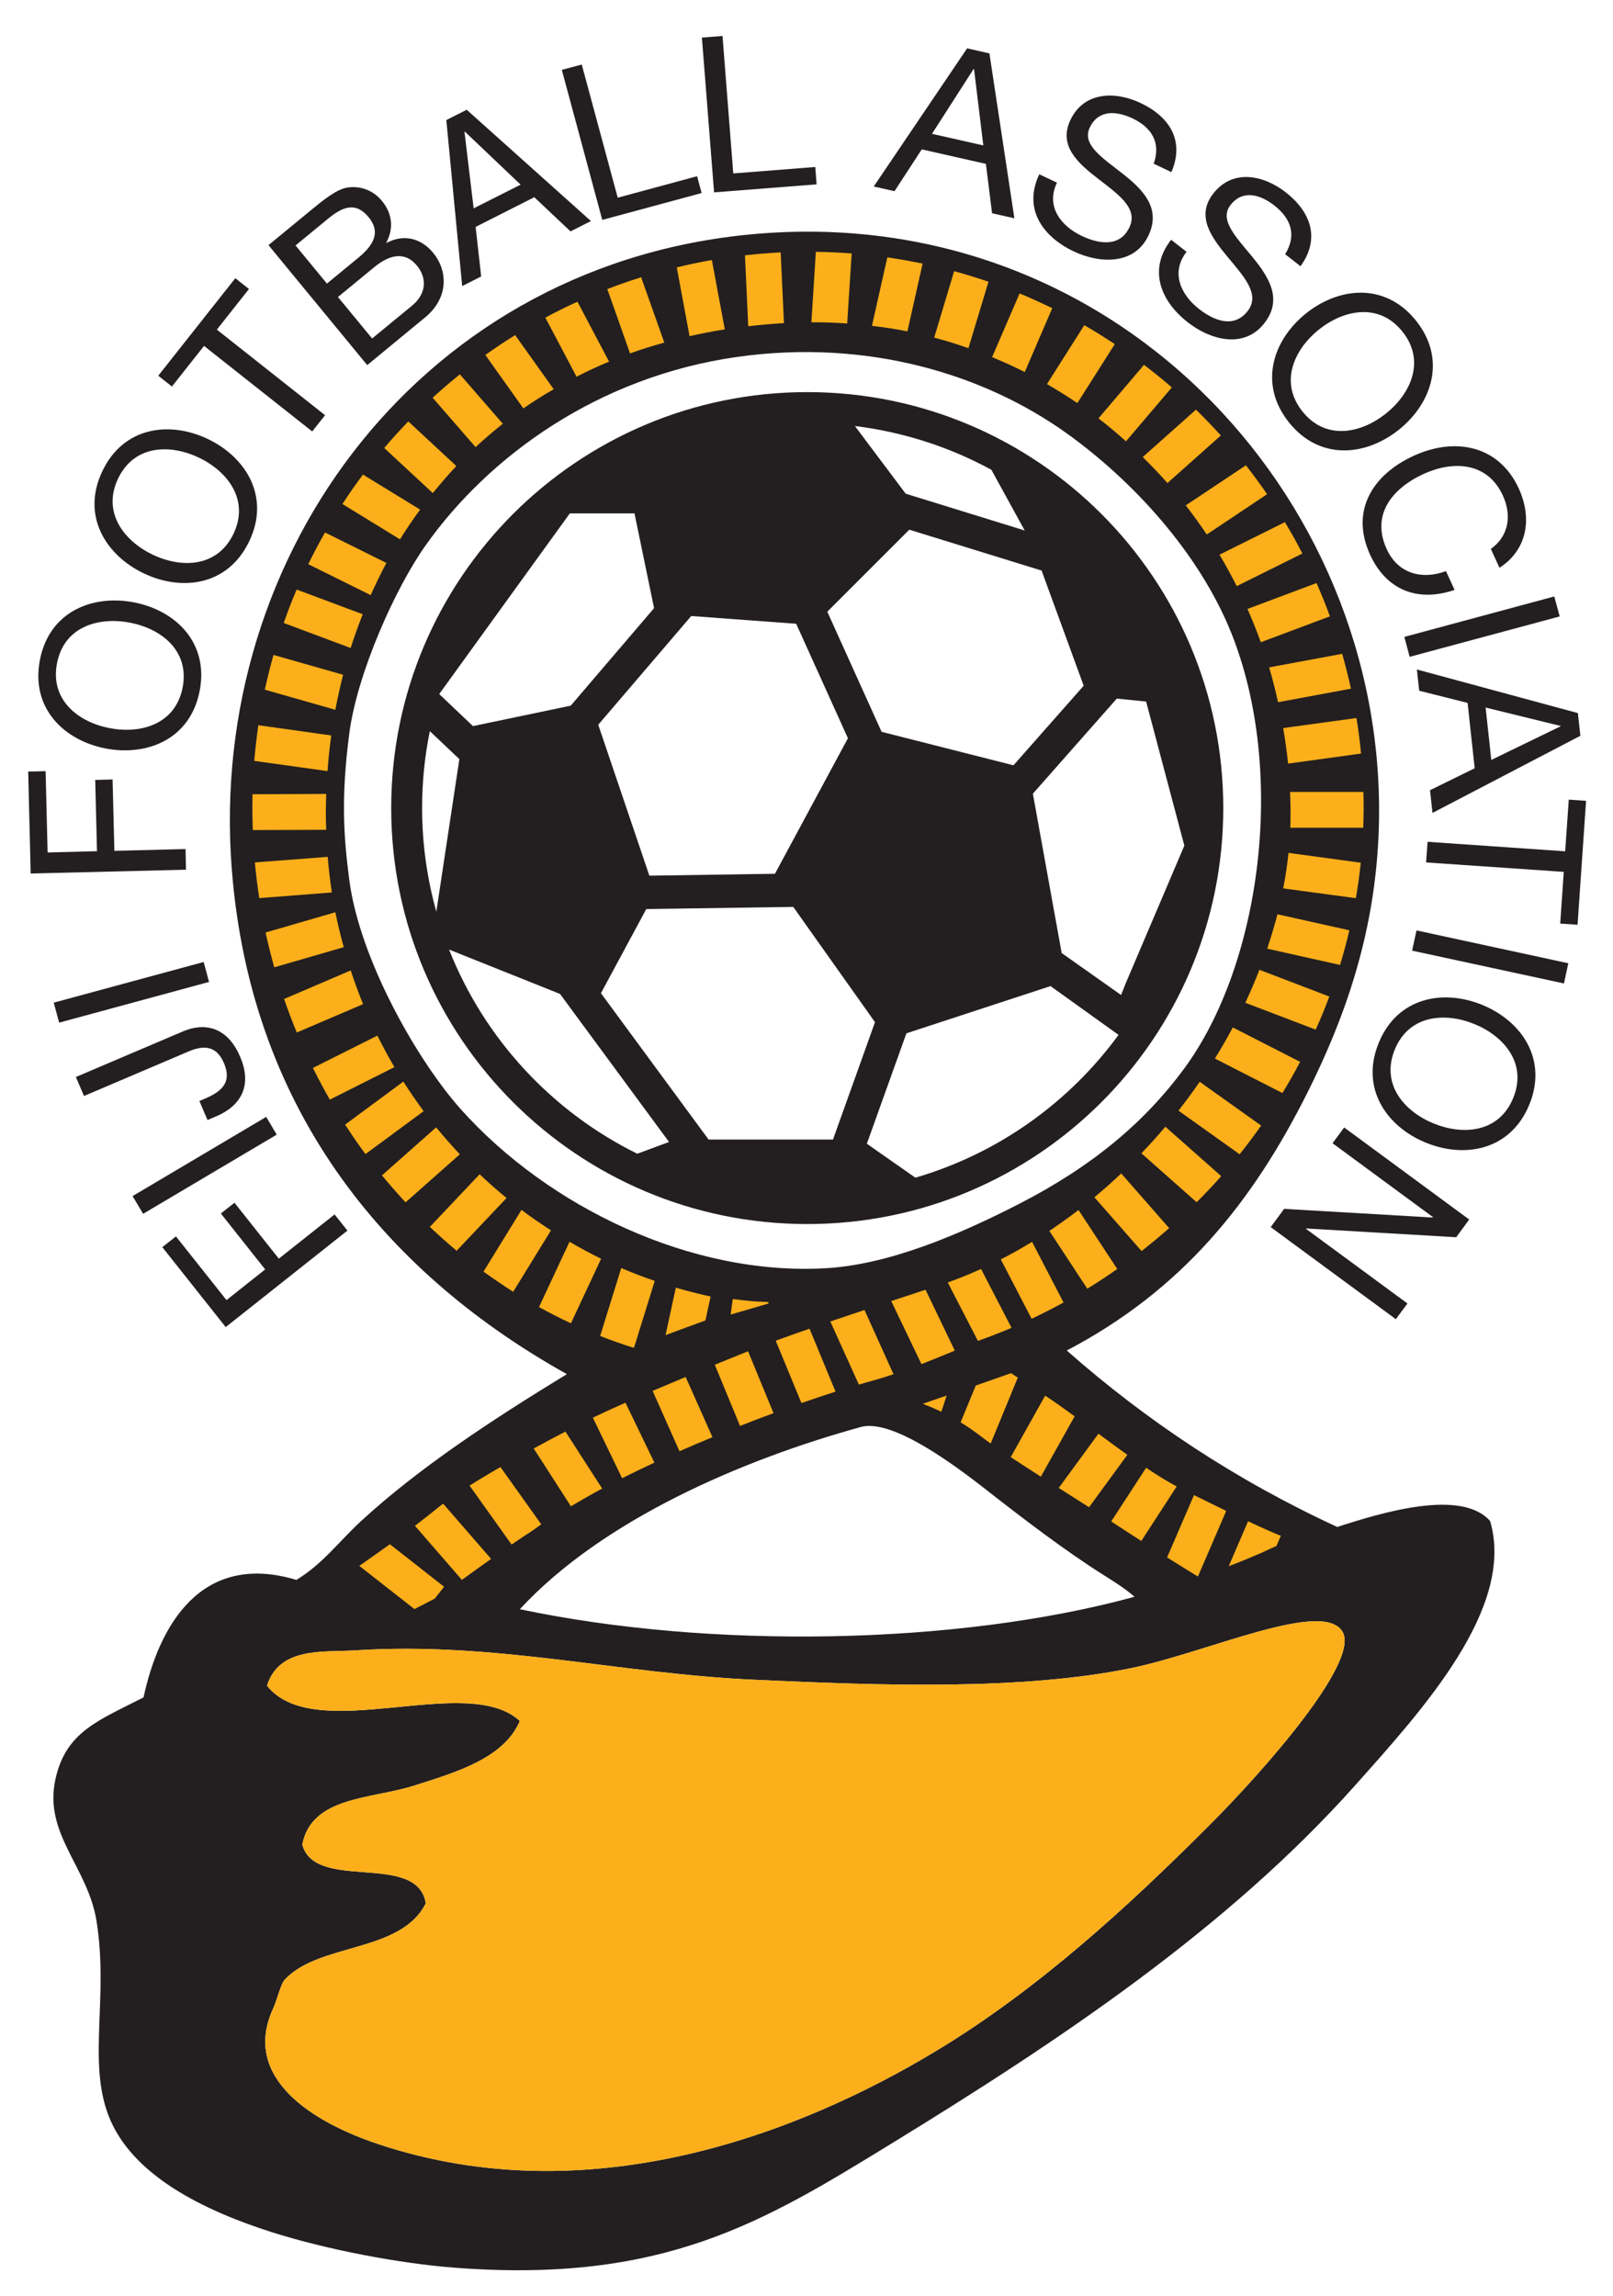
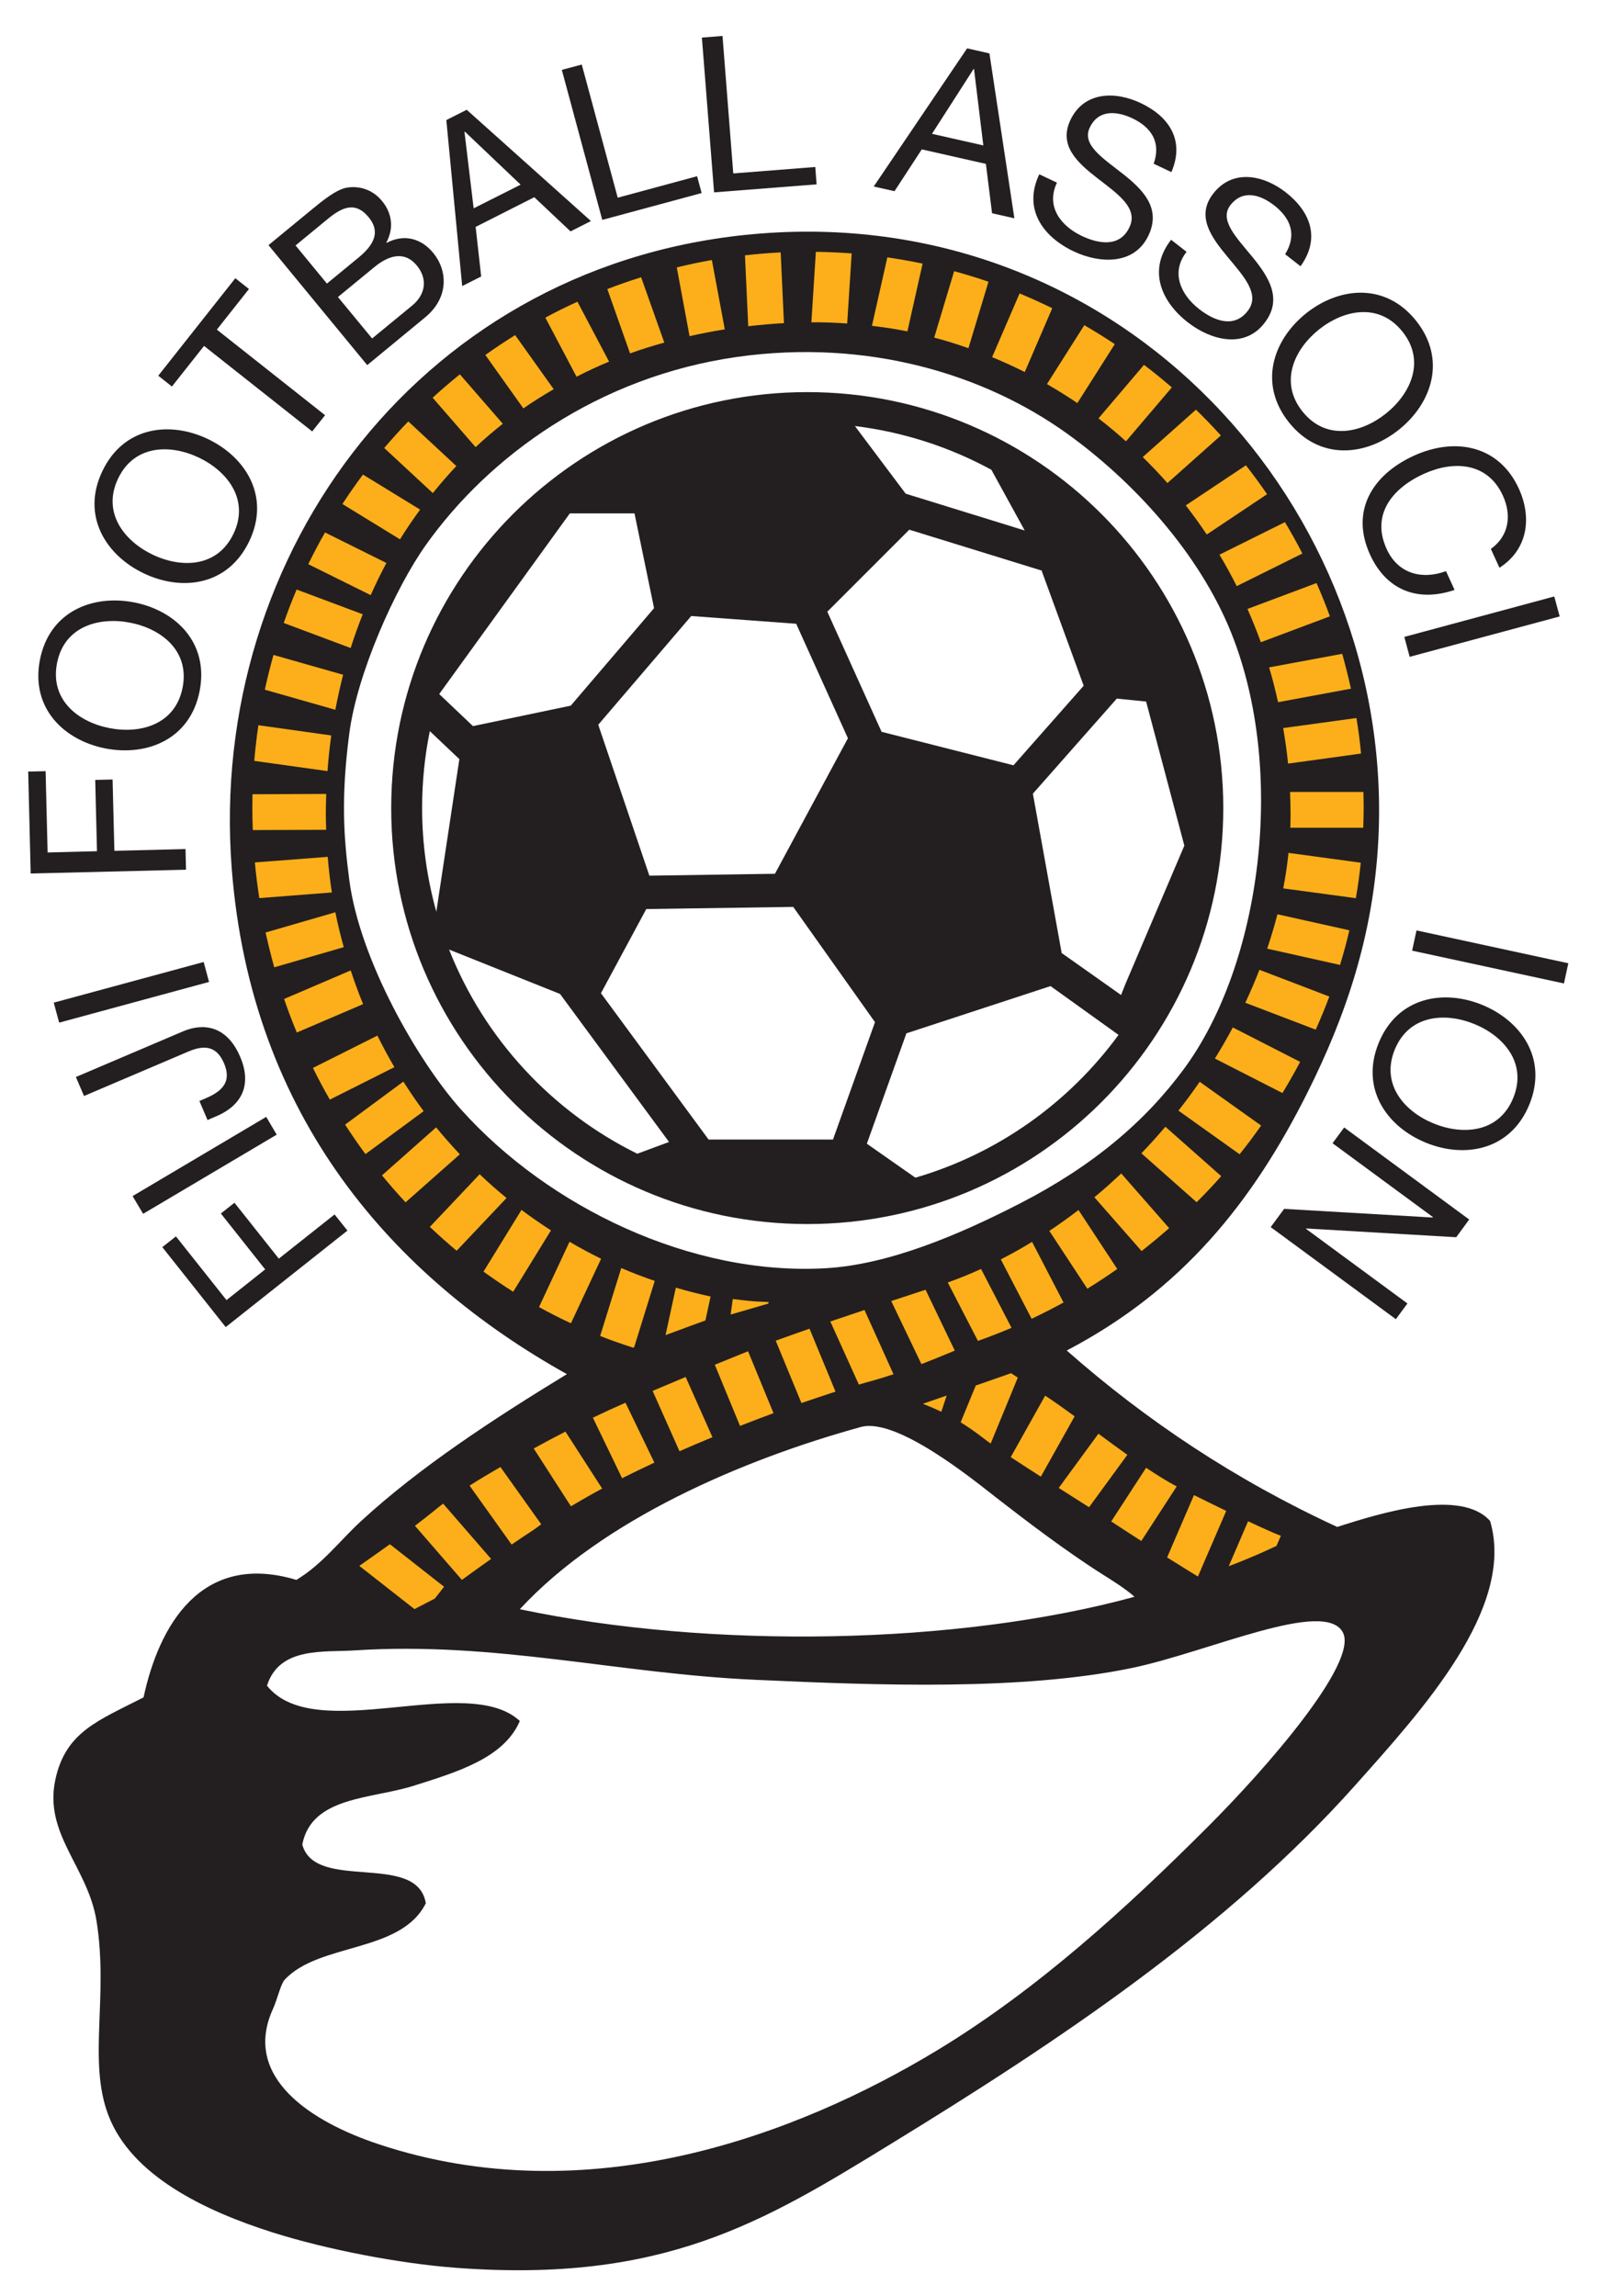
<svg xmlns="http://www.w3.org/2000/svg" xmlns:xlink="http://www.w3.org/1999/xlink" version="1.1" id="Layer_1" x="0px" y="0px" width="161.025px" height="229.23px" viewBox="0 0 161.025 229.23" enable-background="new 0 0 161.025 229.23" xml:space="preserve">
  <g>
    <defs>
      <rect id="SVGID_1_" x="2.815" y="3.59" width="155.521" height="223.077" />
    </defs>
    <clipPath id="SVGID_2_">
      <use xlink:href="#SVGID_1_" overflow="visible" />
    </clipPath>
    <path clip-path="url(#SVGID_2_)" fill-rule="evenodd" clip-rule="evenodd" fill="#231F20" d="M122.119,80.679   c0-22.935-18.598-41.53-41.529-41.53c-22.939,0-41.536,18.595-41.536,41.53c0,22.939,18.597,41.532,41.536,41.532   C103.521,122.211,122.119,103.618,122.119,80.679 M91.382,117.581l-4.844-3.391l3.948-11.02l14.39-4.717l6.787,4.871   C106.72,110.089,99.627,115.175,91.382,117.581z M111.489,69.749l2.927,0.294l3.817,14.384l-5.871,13.789l-0.446,1.126l-5.929-4.19   l-2.875-15.91L111.489,69.749z M98.969,46.904l3.327,6.06L90.412,49.29l-5.068-6.755C90.229,43.14,94.837,44.651,98.969,46.904z    M90.775,52.885l13.169,4.069l0.016-0.047l4.223,11.557l-7.008,7.944l-13.167-3.343L82.59,61.072L90.775,52.885z M79.483,62.278   l5.165,11.43l-7.286,13.531l-12.536,0.189l-5.103-15.069l9.283-10.855L79.483,62.278z M43.861,69.274l13.025-18.016h6.455   l1.954,9.461l-8.318,9.735l-9.761,2.042l-3.365-3.195C43.856,69.291,43.861,69.28,43.861,69.274z M42.139,80.679   c0-2.633,0.263-5.197,0.77-7.682l2.949,2.796l-2.3,15.231C42.64,87.729,42.139,84.264,42.139,80.679z M63.621,115.19   c-8.53-4.206-15.274-11.483-18.791-20.386l11.078,4.433l10.881,14.778L63.621,115.19z M59.992,99.164l4.524-8.402l14.673-0.216   l8.161,11.509l-4.195,11.72H70.739L59.992,99.164z M148.76,151.863c-2.885-3.275-10.867-0.832-15.264,0.59   c-10.183-4.697-19.102-10.646-27.004-17.617c11.456-6.002,18.517-14.72,24.065-25.821c3.744-7.497,6.562-15.595,7.045-25.24   c1.647-32.943-25.376-63.285-61.635-60.463C42.47,25.913,20.695,55.039,23.133,86.707c1.922,24.935,16.269,40.896,33.459,50.489   c-7.418,4.527-14.743,9.329-20.545,14.668c-2.168,2-3.858,4.307-6.459,5.875c-9.562-2.874-13.731,4.634-15.258,11.73   c-4.506,2.316-7.781,3.422-8.807,8.224c-1.159,5.434,3.237,8.698,4.111,14.089c1.216,7.55-0.875,13.952,1.174,19.375   c2.275,6.035,9.583,9.572,16.438,11.741c5.434,1.716,12.65,3.095,18.195,3.517c20.781,1.58,30.774-4.559,43.442-12.33   c16.79-10.288,33.601-21.492,46.373-35.802C141.957,170.765,151.303,160.561,148.76,151.863z M46.025,110.773   c-4.344-4.854-10.11-14.963-11.152-22.892c-0.568-4.328-0.842-8.261,0-14.673c0.785-5.986,4.575-14.479,7.635-18.786   c6.291-8.866,17.19-16.826,31.11-18.791c13.005-1.827,24.64,1.733,32.874,7.635c6.57,4.712,13.216,11.909,16.438,19.959   c5.513,13.82,2.975,32.979-4.696,43.44c-3.896,5.302-9.103,9.73-16.438,13.502c-6.145,3.159-13.1,6.097-19.376,6.455   C69.01,127.392,54.774,120.537,46.025,110.773z M85.943,142.471c3.58-0.98,11.226,5.274,13.499,7.044   c2.874,2.232,6.882,5.297,10.566,7.635c1.022,0.642,2.312,1.442,3.249,2.274c-17.717,4.854-42.415,5.243-61.363,1.242   C60.188,151.694,74.155,145.724,85.943,142.471z M120.575,182.39c-8.05,8.055-16.979,16.235-26.997,22.302   c-14.063,8.52-34.913,16.321-55.766,9.393c-6.761-2.242-13.668-6.686-10.567-13.5c0.431-0.936,0.778-2.505,1.174-2.927   c3.465-3.728,11.604-2.644,14.089-7.635c-0.869-5.2-11.051-1.084-12.331-5.864c0.937-4.823,6.871-4.517,11.151-5.876   c4.322-1.369,8.987-2.759,10.566-6.455c-5.264-4.906-20.428,2.517-25.24-3.526c1.238-3.929,5.69-3.316,8.803-3.527   c13.988-0.905,26.245,2.327,39.917,2.937c12.542,0.58,26.698,1.075,37.571-1.168c7.687-1.59,19.391-7.034,21.134-3.518   C135.544,166.079,126.425,176.545,120.575,182.39z" />
  </g>
  <path fill="#FCAF1A" d="M66.442,133.299c1.495-0.559,2.764-1.021,3.98-1.464l0.517-2.39c-1.176-0.253-2.328-0.548-3.47-0.885  L66.442,133.299 M59.913,133.383c1.08,0.432,2.181,0.812,3.291,1.17c0.032-0.011,0.068-0.021,0.1-0.032l2.058-6.634  c-1.131-0.39-2.253-0.811-3.342-1.285L59.913,133.383z M60.804,36.106l-3.159-5.981c-1.091,0.494-2.159,1.021-3.202,1.59  l3.112,5.896C58.607,37.074,59.688,36.564,60.804,36.106z M74.37,25.492l0.327,7.081c1.168-0.137,2.354-0.242,3.564-0.311  l-0.326-7.061C76.735,25.26,75.551,25.36,74.37,25.492z M67.563,26.698l1.275,6.865c1.146-0.258,2.315-0.49,3.517-0.679  l-1.291-6.924C69.885,26.171,68.717,26.413,67.563,26.698z M60.629,28.861l2.269,6.423c1.112-0.405,2.254-0.753,3.418-1.079  l-2.313-6.523C62.862,28.041,61.735,28.435,60.629,28.861z M38.575,56.207l-6.127-3.043c-0.595,1.032-1.148,2.091-1.675,3.165  l6.234,3.09C37.491,58.324,38.016,57.255,38.575,56.207z M41.939,50.879l-5.703-3.496c-0.715,0.953-1.399,1.933-2.052,2.938  l5.749,3.527C40.561,52.827,41.233,51.848,41.939,50.879z M50.194,42.308l-4.286-4.933c-0.932,0.752-1.837,1.526-2.716,2.333  l4.285,4.933C48.352,43.829,49.252,43.056,50.194,42.308z M45.555,46.53l-4.795-4.454c-0.833,0.859-1.628,1.743-2.402,2.653  l4.85,4.502C43.956,48.305,44.741,47.398,45.555,46.53z M55.276,38.859l-3.849-5.402c-1.012,0.632-2.007,1.295-2.976,1.985  l3.797,5.333C53.216,40.097,54.232,39.465,55.276,38.859z M123.461,58.519l6.555-3.254c-0.546-1.068-1.127-2.111-1.743-3.132  l-6.533,3.248C122.352,56.407,122.926,57.455,123.461,58.519z M125.868,64.121l6.896-2.585c-0.405-1.127-0.859-2.233-1.337-3.322  l-6.893,2.585C125.015,61.888,125.461,62.994,125.868,64.121z M36.211,61.33l-6.597-2.469c-0.468,1.095-0.896,2.206-1.289,3.338  l6.681,2.501C35.369,63.552,35.774,62.43,36.211,61.33z M128.589,76.241l7.282-1.005c-0.11-1.201-0.264-2.38-0.459-3.548  l-7.312,1.004C128.3,73.866,128.469,75.045,128.589,76.241z M120.471,53.365l6.021-4.023c-0.673-0.984-1.384-1.948-2.115-2.885  l-6.002,4.001C119.106,51.406,119.808,52.37,120.471,53.365z M127.59,70.107l7.275-1.348c-0.26-1.174-0.553-2.332-0.873-3.48  l-7.297,1.353C127.041,67.774,127.326,68.938,127.59,70.107z M105.045,30.772c-1.07-0.521-2.158-1.016-3.26-1.474l-2.742,6.36  c1.11,0.458,2.195,0.954,3.259,1.485L105.045,30.772z M98.679,28.13c-1.127-0.39-2.265-0.737-3.427-1.054l-1.991,6.629  c1.159,0.305,2.296,0.664,3.417,1.058L98.679,28.13z M87.045,32.531c1.188,0.143,2.379,0.316,3.541,0.553l1.517-6.766  c-1.162-0.242-2.337-0.447-3.521-0.62L87.045,32.531z M112.405,44.061l4.579-5.38c-0.899-0.779-1.826-1.532-2.779-2.254  l-4.543,5.344C110.604,42.492,111.515,43.261,112.405,44.061z M116.543,48.231l5.334-4.754c-0.806-0.885-1.626-1.743-2.485-2.575  l-5.313,4.733C114.933,46.473,115.759,47.331,116.543,48.231z M107.551,40.244l3.738-5.886c-0.995-0.658-2.007-1.291-3.043-1.89  l-3.729,5.88C105.55,38.944,106.566,39.576,107.551,40.244z M81,32.178c1.2-0.01,2.396,0.037,3.574,0.121l0.447-6.997  c-1.18-0.09-2.374-0.142-3.574-0.158L81,32.178z M104.756,122.896l3.791,5.77c1.015-0.622,2.015-1.285,2.988-1.969l-3.869-5.886  C106.72,121.537,105.744,122.232,104.756,122.896z M109.252,119.536l4.712,5.371c0.941-0.738,1.858-1.506,2.753-2.286l-4.786-5.462  C111.062,117.978,110.173,118.778,109.252,119.536z M113.946,115.148l5.513,4.883c0.849-0.842,1.665-1.706,2.454-2.603l-5.575-4.934  C115.569,113.406,114.77,114.29,113.946,115.148z M94.615,128.044l3.011,5.834c1.132-0.4,2.255-0.843,3.354-1.305l-3.042-5.876  C96.847,127.192,95.741,127.645,94.615,128.044z M99.911,125.738l3.075,5.929c1.079-0.506,2.137-1.054,3.185-1.622l-3.139-6.054  C102.018,124.612,100.976,125.191,99.911,125.738z M117.644,110.888l6.106,4.355c0.749-0.932,1.459-1.89,2.149-2.864l-6.134-4.37  C119.092,108.989,118.379,109.946,117.644,110.888z M136.107,79.068h-7.323c0.03,0.742,0.052,1.484,0.052,2.237  c0,0.447-0.011,0.89-0.025,1.337h7.281c0.021-0.674,0.042-1.353,0.042-2.033C136.134,80.089,136.123,79.578,136.107,79.068z   M121.282,105.687l6.744,3.443c0.62-1.021,1.211-2.053,1.764-3.111l-6.719-3.438C122.513,103.634,121.913,104.671,121.282,105.687z   M128.104,88.697l7.25,0.98c0.206-1.169,0.368-2.349,0.489-3.544l-7.212-0.979C128.51,86.328,128.336,87.507,128.104,88.697z   M126.504,94.715l7.271,1.626c0.349-1.137,0.659-2.29,0.932-3.458l-7.18-1.601C127.23,92.43,126.884,93.572,126.504,94.715z   M124.32,100.117l7.028,2.685c0.483-1.079,0.941-2.184,1.357-3.306l-6.976-2.669C125.298,97.932,124.83,99.027,124.32,100.117z   M47.883,117.238l-4.97,5.257c0.869,0.821,1.759,1.622,2.675,2.38l4.981-5.266C49.642,118.852,48.747,118.063,47.883,117.238z   M33.479,91.082l-6.966,2.022c0.257,1.168,0.547,2.327,0.864,3.474l6.939-2.011C34,93.425,33.715,92.267,33.479,91.082z   M32.715,85.549l-7.271,0.558c0.11,1.195,0.258,2.385,0.442,3.56l7.244-0.563C32.947,87.934,32.815,86.744,32.715,85.549z   M32.526,81.342c0-0.695,0.021-1.385,0.041-2.075l-7.36,0.032c-0.011,0.437-0.016,0.874-0.016,1.311  c0,0.758,0.016,1.512,0.047,2.265l7.324-0.026C32.547,82.343,32.526,81.842,32.526,81.342z M33.068,73.429l-7.276-1.022  c-0.168,1.174-0.31,2.365-0.41,3.56l7.313,1.021C32.784,75.788,32.905,74.598,33.068,73.429z M35.011,96.89l-6.65,2.849  c0.389,1.132,0.81,2.248,1.269,3.348l6.617-2.833C35.794,99.153,35.39,98.026,35.011,96.89z M37.674,103.397l-6.434,3.227  c0.533,1.074,1.091,2.127,1.686,3.164l6.448-3.242C38.77,105.524,38.207,104.465,37.674,103.397z M52.059,120.8l-3.791,6.16  c0.968,0.695,1.952,1.369,2.964,2.011l3.77-6.128C54,122.19,53.011,121.516,52.059,120.8z M56.855,123.98l-3.044,6.518  c1.043,0.579,2.101,1.116,3.185,1.621l3.012-6.444C58.929,125.148,57.88,124.581,56.855,123.98z M34.252,67.369l-6.95-1.979  c-0.321,1.143-0.61,2.296-0.864,3.47l7.04,2.006C33.7,69.681,33.963,68.517,34.252,67.369z M43.54,112.558l-5.407,4.791  c0.759,0.924,1.542,1.819,2.354,2.693l5.417-4.793C45.087,114.374,44.298,113.484,43.54,112.558z M40.265,107.988l-5.813,4.296  c0.648,1,1.322,1.985,2.032,2.943l5.807-4.286C41.582,109.983,40.912,108.993,40.265,107.988z" />
  <path fill-rule="evenodd" clip-rule="evenodd" fill="#FCAF1A" d="M72.123,137.047l0.215,0.032l-0.193-0.2L72.123,137.047   M75.876,129.961c-0.426,0-1.616-0.127-2.722-0.264l-0.215,1.549l3.764-1.096l0.027-0.147  C76.429,129.982,76.129,129.961,75.876,129.961z" />
  <path fill="#FCAF1A" d="M116.512,155.495c1.906,1.201,2.976,1.844,3.075,1.907l2.826-6.55c-1.078-0.527-2.184-1.063-3.218-1.58  L116.512,155.495 M114.416,146.545l-3.484,5.359c0.215,0.138,0.432,0.274,0.646,0.423c0.849,0.547,1.626,1.063,2.358,1.525  l3.533-5.443C116.532,147.914,115.505,147.272,114.416,146.545z M124.594,151.885l-1.928,4.484c0.927-0.347,2.012-0.789,3.195-1.305  c0.648-0.295,1.165-0.526,1.569-0.717l0.438-1.01C127.199,153.085,126.004,152.548,124.594,151.885z M100.928,137.101  c-1.105,0.389-2.296,0.811-3.518,1.231l-1.51,3.676c0.679,0.421,1.395,0.904,2.172,1.505c0.243,0.189,0.523,0.399,0.827,0.611  l2.707-6.581C101.374,137.395,101.149,137.247,100.928,137.101z M104.338,139.344l-3.437,6.138c0.91,0.601,1.922,1.253,3.006,1.949  l3.374-6.024C106.229,140.638,105.239,139.933,104.338,139.344z M93.972,140.954l0.533-1.621c-0.807,0.283-1.601,0.559-2.375,0.821  C92.772,140.406,93.383,140.67,93.972,140.954z M109.656,143.144l-3.964,5.414c0.989,0.631,2.012,1.273,3.028,1.926l3.821-5.233  C111.585,144.566,110.614,143.851,109.656,143.144z" />
-   <path fill-rule="evenodd" clip-rule="evenodd" fill="#FCAF1A" d="M120.575,182.39c-8.05,8.055-16.979,16.235-26.997,22.302  c-14.063,8.52-34.913,16.321-55.766,9.393c-6.761-2.242-13.668-6.686-10.567-13.5c0.431-0.936,0.778-2.505,1.174-2.927  c3.465-3.728,11.604-2.644,14.089-7.635c-0.869-5.2-11.051-1.084-12.331-5.864c0.937-4.823,6.871-4.517,11.151-5.876  c4.322-1.369,8.987-2.759,10.566-6.455c-5.264-4.906-20.428,2.517-25.24-3.526c1.238-3.929,5.69-3.316,8.803-3.527  c13.988-0.905,26.245,2.327,39.917,2.937c12.542,0.58,26.698,1.075,37.571-1.168c7.687-1.59,19.391-7.034,21.134-3.518  C135.544,166.079,126.425,176.545,120.575,182.39" />
  <path fill="#FCAF1A" d="M46.877,148.325l4.197,5.886c0.704-0.483,1.438-0.979,2.201-1.475l0.757-0.547l-4.074-5.719  C48.884,147.093,47.836,147.714,46.877,148.325 M53.28,144.618l3.716,5.771c1.033-0.61,2.071-1.211,3.117-1.769l-3.664-5.687  C55.501,143.418,54.417,143.997,53.28,144.618z M43.682,150.558c-0.727,0.601-1.49,1.189-2.258,1.78l4.686,5.4  c0.826-0.6,1.816-1.316,2.916-2.095l-4.791-5.519C44.045,150.272,43.85,150.42,43.682,150.558z M59.188,141.544l2.916,6.043  c1.037-0.515,2.111-1.042,3.222-1.558l-2.885-5.98C61.156,140.617,60.034,141.133,59.188,141.544z M35.869,156.339l5.507,4.316  c0.706-0.369,1.49-0.778,2.033-1.053l0.922-1.179l-5.408-4.244C37.827,154.97,36.785,155.695,35.869,156.339z M82.891,131.94  l2.849,6.298c0.468-0.138,0.925-0.274,1.378-0.391c0.648-0.179,1.348-0.399,2.08-0.643l-2.896-6.412  C85.18,131.172,84.032,131.562,82.891,131.94z M77.441,133.857l2.567,6.224c1.165-0.4,2.301-0.78,3.402-1.139l-2.597-6.285  C79.604,133.078,78.451,133.488,77.441,133.857z M92.398,128.771c-0.942,0.315-2.122,0.695-3.428,1.127l3.017,6.296  c1.084-0.421,2.205-0.874,3.328-1.348L92.398,128.771z M65.152,138.869l2.681,6.023c1.084-0.475,2.183-0.948,3.29-1.4l-2.675-6.013  C67.337,137.942,66.221,138.416,65.152,138.869z M71.36,136.258l2.516,6.107c1.116-0.442,2.238-0.864,3.344-1.273l-2.543-6.182  C73.672,135.32,72.544,135.773,71.36,136.258z" />
  <polyline fill="#231F20" points="22.532,132.499 16.204,124.517 17.563,123.443 22.612,129.804 26.471,126.739 22.048,121.158   23.407,120.084 27.834,125.665 33.4,121.253 34.684,122.864 22.532,132.499 " />
  <polyline fill="#231F20" points="14.288,121.189 13.235,119.42 26.576,111.51 27.624,113.285 14.288,121.189 " />
  <path fill="#231F20" d="M18.29,102.965c1.932-0.821,4.328-0.643,5.691,2.559c1.132,2.654,0.295,4.786-2.385,5.923l-0.879,0.379  l-0.811-1.901l0.601-0.258c1.658-0.705,2.653-1.643,1.858-3.506c-0.737-1.737-1.969-1.853-3.549-1.179l-10.429,4.443l-0.812-1.895  L18.29,102.965" />
  <polyline fill="#231F20" points="5.906,102.102 5.364,100.106 20.332,96.047 20.869,98.037 5.906,102.102 " />
  <polyline fill="#231F20" points="3.063,87.213 2.815,77.035 4.553,76.994 4.753,85.112 9.681,84.985 9.507,77.868 11.239,77.825   11.418,84.948 18.521,84.77 18.568,86.833 3.063,87.213 " />
  <path fill="#231F20" d="M3.984,65.89c0.938-4.838,5.255-6.55,9.388-5.749c4.133,0.8,7.497,3.996,6.56,8.839  c-0.937,4.833-5.249,6.544-9.388,5.75C6.412,73.924,3.047,70.733,3.984,65.89 M18.231,68.643c0.717-3.707-2.179-5.886-5.254-6.476  c-3.063-0.594-6.57,0.342-7.287,4.054c-0.715,3.706,2.175,5.887,5.25,6.476C14.009,73.292,17.505,72.355,18.231,68.643z" />
  <path fill="#231F20" d="M10.229,47.02c2.132-4.449,6.739-5.001,10.54-3.18c3.796,1.827,6.24,5.771,4.102,10.219  c-2.132,4.438-6.739,5.002-10.541,3.175C10.533,55.407,8.09,51.464,10.229,47.02 M23.306,53.301c1.633-3.406-0.615-6.25-3.432-7.602  c-2.822-1.354-6.444-1.337-8.082,2.074c-1.632,3.407,0.617,6.245,3.433,7.598C18.047,56.723,21.669,56.708,23.306,53.301z" />
  <polyline fill="#231F20" points="20.369,34.537 17.163,38.591 15.799,37.511 23.491,27.777 24.854,28.855 21.648,32.91   32.452,41.455 31.167,43.076 20.369,34.537 " />
  <path fill="#231F20" d="M26.802,24.476l4.344-3.575c1.059-0.869,2.448-2.012,3.528-2.174c1.174-0.18,2.5,0.167,3.463,1.342  c1.054,1.273,1.165,2.785,0.432,4.148l0.028,0.032c1.726-0.911,3.442-0.469,4.654,1.005c1.448,1.764,1.573,4.476-0.811,6.434  l-5.781,4.765L26.802,24.476 M32.637,28.313l3.185-2.621c1.811-1.491,2.011-2.754,0.974-4.012c-1.369-1.658-2.732-0.927-4.107,0.205  l-3.185,2.622L32.637,28.313z M37.148,33.794l3.99-3.28c1.374-1.131,1.559-2.685,0.479-3.997c-1.284-1.558-2.9-0.958-4.243,0.148  l-3.638,2.99L37.148,33.794z" />
  <path fill="#231F20" d="M44.556,11.987l2.037-1.026L58.993,22.07l-2.038,1.032l-3.618-3.412l-5.854,2.964l0.553,4.949l-1.896,0.958  L44.556,11.987 M47.284,20.801l4.69-2.364l-5.564-5.291l-0.042,0.016L47.284,20.801z" />
  <polyline fill="#231F20" points="56.086,6.975 58.076,6.443 61.667,19.738 69.591,17.594 70.044,19.274 60.124,21.955 56.086,6.975   " />
  <polyline fill="#231F20" points="70.07,3.753 72.128,3.59 73.202,17.315 81.389,16.673 81.521,18.406 71.286,19.206 70.07,3.753 " />
  <path fill="#231F20" d="M96.547,4.827l2.227,0.505l2.491,16.464l-2.228-0.505l-0.616-4.929l-6.401-1.448l-2.723,4.175l-2.073-0.468  L96.547,4.827 M93.04,13.361l5.124,1.159l-0.927-7.619l-0.042-0.016L93.04,13.361z" />
  <path fill="#231F20" d="M115.174,16.347c0.733-2.106-0.189-3.602-2.105-4.523c-1.568-0.743-3.406-0.921-4.275,0.906  c-0.827,1.722,1.284,3.042,3.302,4.628c1.99,1.574,3.858,3.421,2.548,6.17c-1.421,2.98-4.912,2.78-7.461,1.569  c-3.137-1.495-5.059-4.28-3.432-7.697l1.763,0.837c-1.121,2.358,0.359,4.306,2.475,5.317c1.69,0.801,3.802,1.164,4.76-0.858  c0.916-1.922-1.158-3.322-3.159-4.875c-2.005-1.553-3.948-3.275-2.728-5.845c1.354-2.848,4.481-2.895,7.029-1.679  c2.863,1.363,4.396,3.749,3.049,6.887L115.174,16.347" />
  <path fill="#231F20" d="M128.294,25.381c1.176-1.895,0.595-3.554-1.078-4.865c-1.369-1.069-3.128-1.637-4.375-0.047  c-1.175,1.505,0.605,3.249,2.226,5.234c1.601,1.968,3.023,4.18,1.147,6.57c-2.032,2.606-5.396,1.658-7.621-0.08  c-2.739-2.131-4.002-5.275-1.681-8.255l1.541,1.206c-1.604,2.053-0.588,4.28,1.26,5.717c1.474,1.153,3.463,1.959,4.839,0.195  c1.31-1.674-0.417-3.491-2.033-5.444c-1.615-1.948-3.148-4.049-1.395-6.292c1.937-2.484,5.001-1.853,7.229-0.121  c2.5,1.954,3.474,4.617,1.478,7.382L128.294,25.381" />
  <path fill="#231F20" d="M141.356,32.01c3.08,3.854,1.595,8.245-1.694,10.883c-3.287,2.638-7.898,3.133-10.983-0.716  c-3.081-3.849-1.595-8.239,1.689-10.877C133.654,28.662,138.271,28.167,141.356,32.01 M130.032,41.092  c2.362,2.949,5.9,2.143,8.334,0.189c2.442-1.958,3.996-5.232,1.632-8.181c-2.363-2.948-5.902-2.143-8.335-0.195  C129.221,34.863,127.668,38.144,130.032,41.092z" />
  <path fill="#231F20" d="M148.832,54.807c1.817-1.306,2.091-3.364,1.201-5.323c-1.532-3.359-4.949-3.512-7.892-2.175  c-3.223,1.474-5.26,4.123-3.713,7.503c1.128,2.469,3.513,3.101,5.924,2.211l0.858,1.875c-3.676,1.252-6.814,0.031-8.44-3.527  c-2-4.381,0.264-7.992,4.375-9.872c4.092-1.869,8.492-1.059,10.479,3.285c1.341,2.943,0.873,6.097-1.933,7.903L148.832,54.807" />
  <polyline fill="#231F20" points="155.161,59.551 155.703,61.546 140.726,65.579 140.193,63.589 155.161,59.551 " />
-   <path fill="#231F20" d="M157.52,71.196l0.249,2.265l-14.765,7.702l-0.246-2.269l4.459-2.191l-0.707-6.523l-4.832-1.216l-0.231-2.122  L157.52,71.196 M148.308,70.644l0.567,5.229l6.908-3.354v-0.042L148.308,70.644z" />
-   <polyline fill="#231F20" points="156.251,84.996 156.609,79.836 158.336,79.957 157.487,92.33 155.757,92.209 156.109,87.049   142.366,86.107 142.515,84.048 156.251,84.996 " />
  <polyline fill="#231F20" points="156.563,96.173 156.129,98.19 140.972,94.915 141.409,92.894 156.563,96.173 " />
  <path fill="#231F20" d="M152.672,110.284c-1.871,4.564-6.434,5.396-10.336,3.801c-3.896-1.601-6.565-5.391-4.701-9.961  c1.868-4.559,6.433-5.391,10.334-3.795C151.87,101.933,154.534,105.719,152.672,110.284 M139.241,104.786  c-1.429,3.497,0.984,6.203,3.88,7.382c2.89,1.185,6.513,0.953,7.943-2.542c1.428-3.497-0.979-6.202-3.873-7.382  C144.295,101.059,140.678,101.291,139.241,104.786z" />
  <polyline fill="#231F20" points="146.669,121.758 145.373,123.527 130.4,122.653 130.373,122.685 140.504,130.141 139.346,131.709   126.852,122.516 128.194,120.695 143.021,121.559 143.047,121.516 133.028,114.142 134.186,112.568 146.669,121.758 " />
</svg>